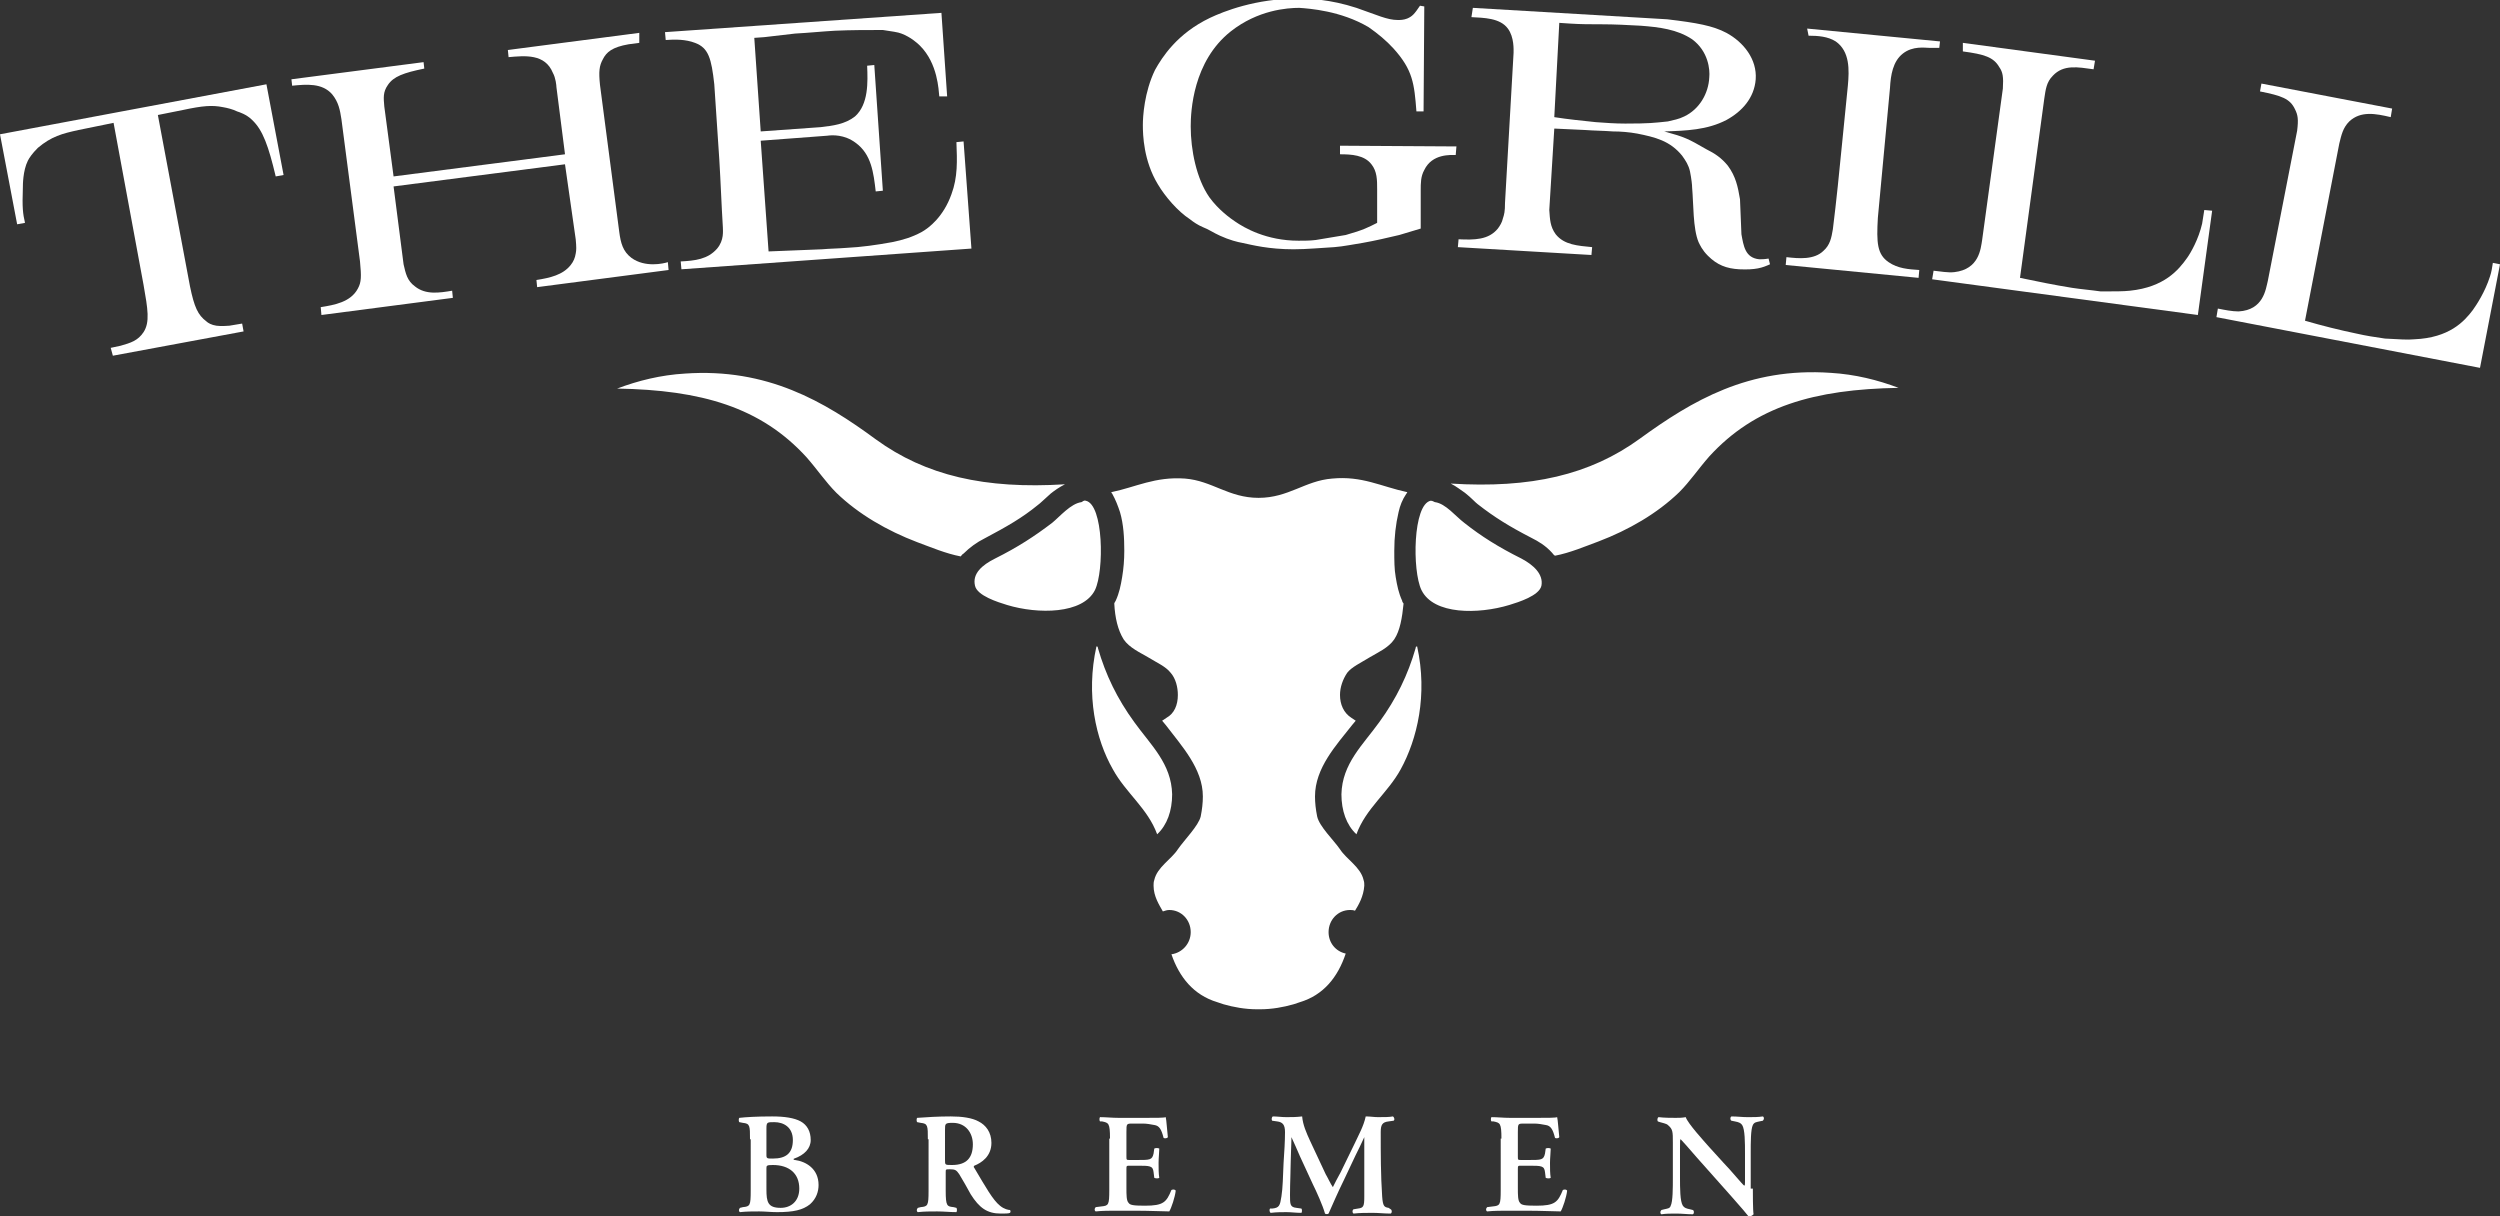
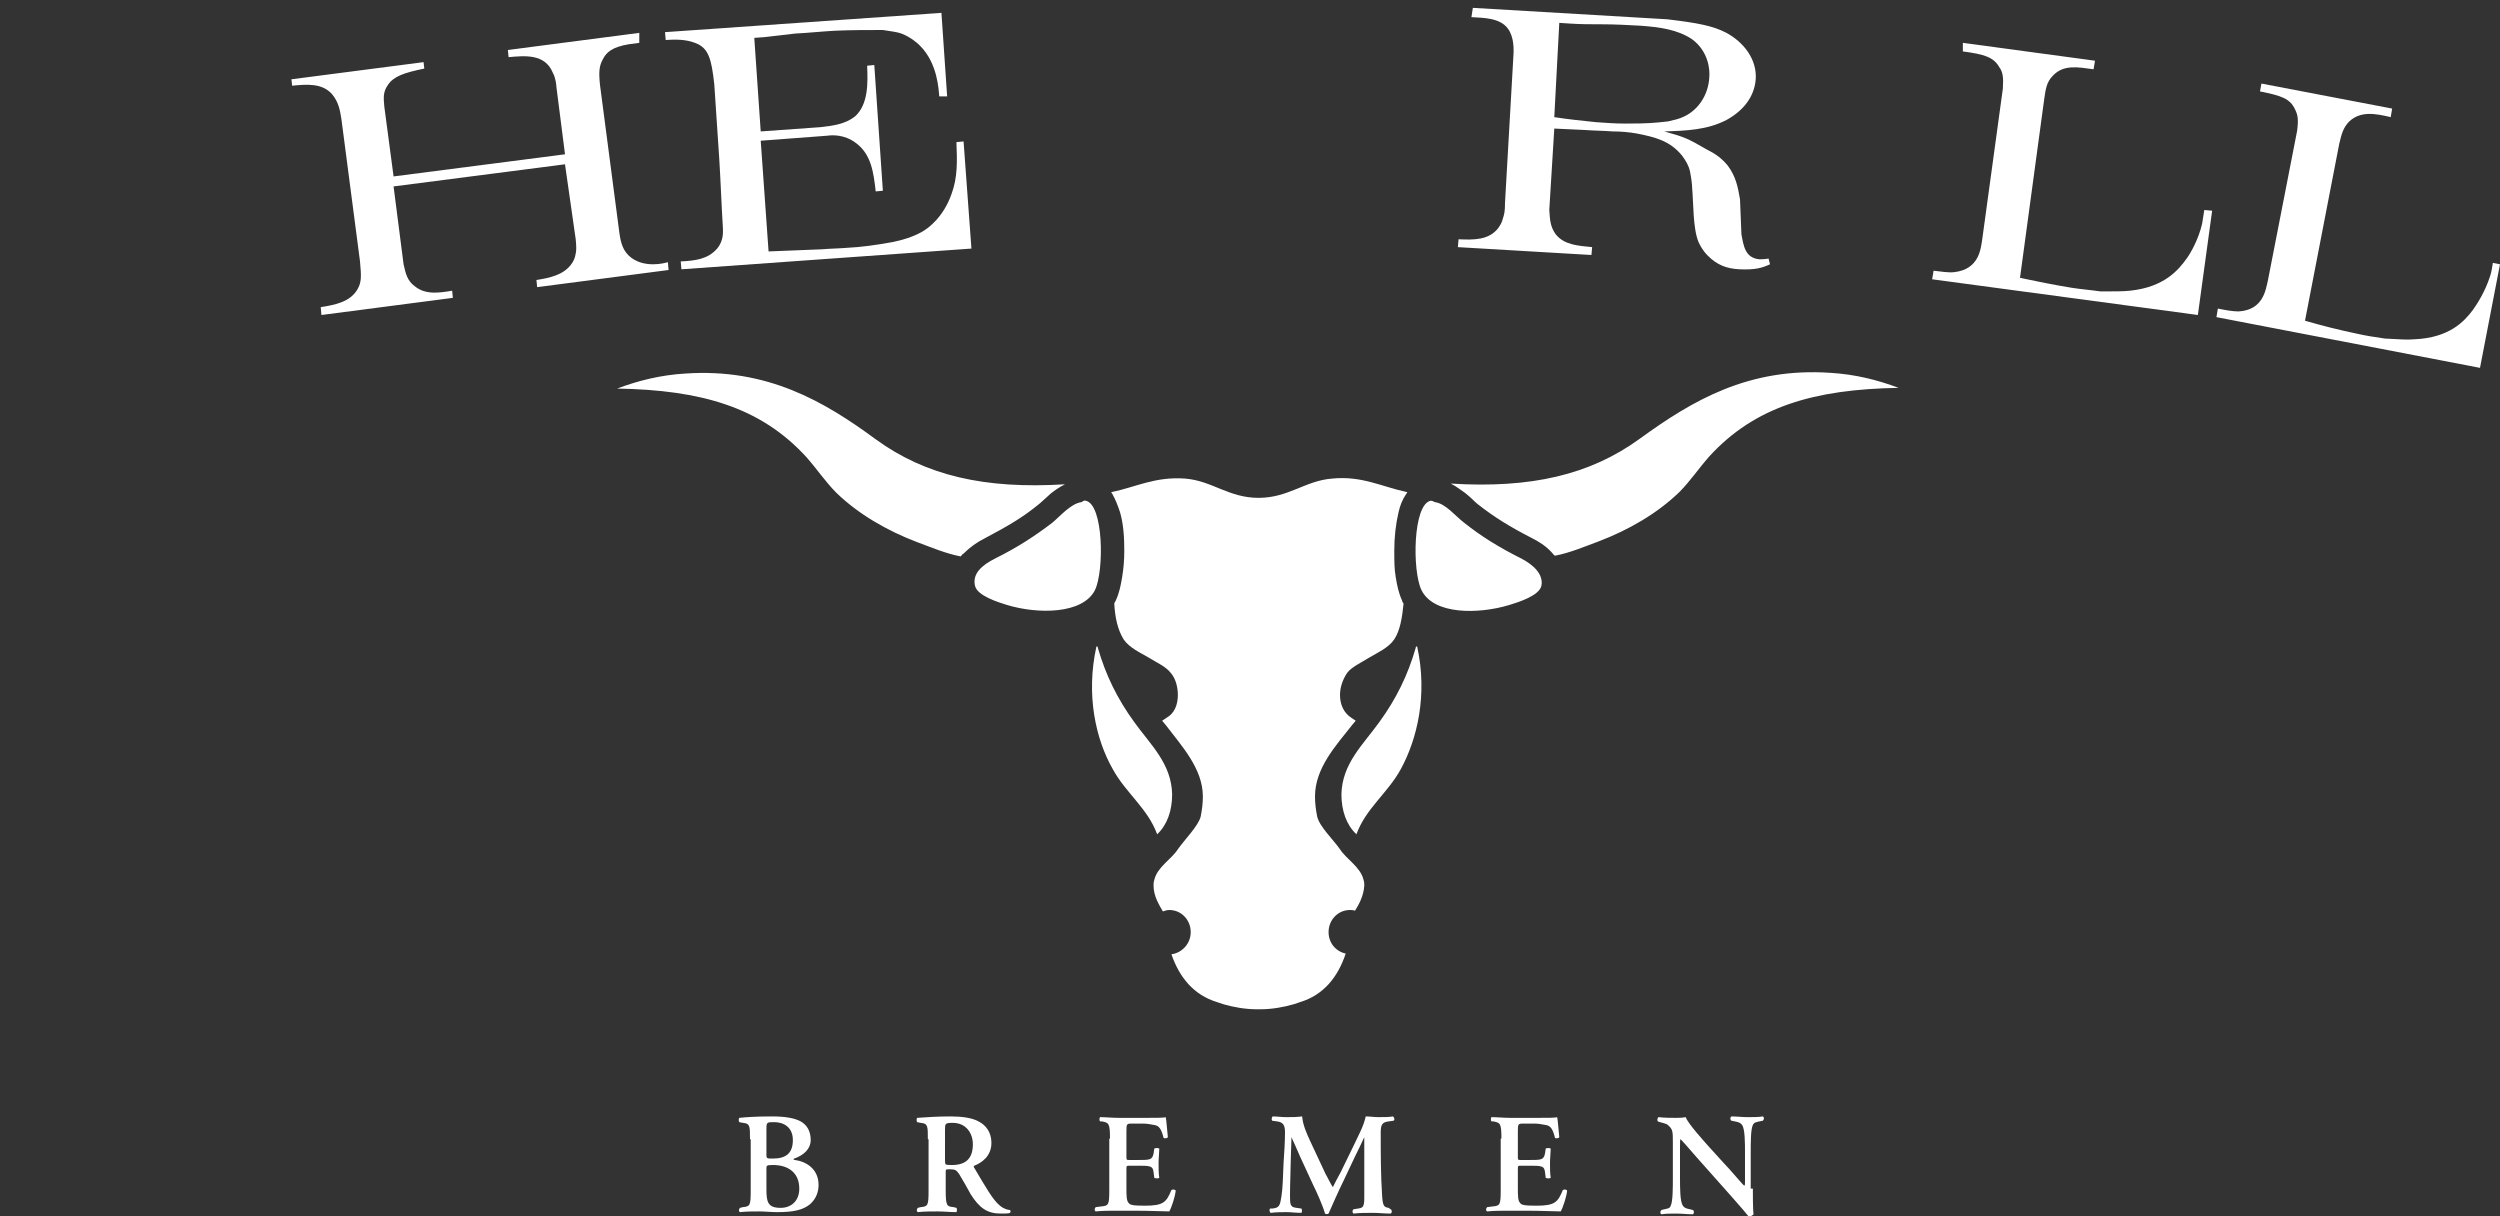
<svg xmlns="http://www.w3.org/2000/svg" xmlns:xlink="http://www.w3.org/1999/xlink" version="1.1" id="Ebene_1" x="0px" y="0px" viewBox="0 0 350 170.3" style="enable-background:new 0 0 350 170.3;" xml:space="preserve">
  <rect x="0" y="0" width="350" height="170.3" fill="#333333" stroke="none" />
  <style type="text/css">
	.st0{clip-path:url(#SVGID_2_);fill:#FFFFFF;}
	.st1{clip-path:url(#SVGID_4_);fill:#FFFFFF;}
	.st2{clip-path:url(#SVGID_6_);fill:#FFFFFF;}
	.st3{clip-path:url(#SVGID_8_);fill:#FFFFFF;}
	.st4{clip-path:url(#SVGID_10_);fill:#FFFFFF;}
	.st5{clip-path:url(#SVGID_10_);fill-rule:evenodd;clip-rule:evenodd;fill:#FFFFFF;}
</style>
  <g>
    <defs>
      <rect id="SVGID_1_" width="350" height="170.3" />
    </defs>
    <clipPath id="SVGID_2_">
      <use xlink:href="#SVGID_1_" style="overflow:visible;" />
    </clipPath>
    <path class="st0" d="M105,159.5c0-1.9,0-2.2-1-2.3l-0.5-0.1c-0.1-0.1-0.1-0.5,0-0.6c0.9-0.1,2.4-0.2,4.6-0.2c1.7,0,3.1,0.2,4,0.7   c0.9,0.5,1.4,1.4,1.4,2.6c0,1.2-0.9,2.1-2.3,2.6c-0.1,0-0.1,0.1-0.1,0.1c0,0,0,0.1,0.2,0.1c1.5,0.2,3.3,1.2,3.3,3.5   c0,0.9-0.3,1.9-1.2,2.7c-1,0.8-2.3,1.1-4.6,1.1c-0.9,0-1.7-0.1-2.5-0.1c-0.9,0-1.8,0-2.7,0.1c-0.2-0.1-0.2-0.4,0-0.6l0.4-0.1   c1-0.1,1.1-0.2,1.1-2.3V159.5z M107.3,161.7c0,0.5,0.1,0.5,0.9,0.5c1.9,0,2.8-0.8,2.8-2.6c0-1.8-1.3-2.5-2.6-2.5   c-1,0-1.1,0-1.1,0.9V161.7z M107.3,166.5c0,1.8,0.2,2.6,2,2.6c1.4,0,2.6-0.9,2.6-2.7c0-2.1-1.4-3.3-3.7-3.3c-0.9,0-0.9,0.1-0.9,0.5   V166.5z" />
    <path class="st0" d="M129.9,159.5c0-1.9,0-2.2-1-2.3l-0.5-0.1c-0.1-0.1-0.1-0.5,0-0.6c1.3-0.1,3-0.2,4.7-0.2c1.6,0,3,0.2,3.9,0.7   c1,0.5,1.8,1.5,1.8,3c0,1.9-1.4,2.8-2.4,3.2c-0.1,0.1-0.1,0.2,0,0.3c1.6,2.7,2.6,4.5,3.6,5.3c0.6,0.5,1.2,0.6,1.4,0.6   c0.1,0.1,0.1,0.3,0,0.4c-0.2,0.1-0.6,0.1-1.3,0.1c-1.9,0-3-0.8-4.2-2.7c-0.5-0.9-1.1-2-1.6-2.8c-0.4-0.6-0.6-0.7-1.3-0.7   c-0.6,0-0.6,0-0.6,0.4v2.6c0,2.2,0.2,2.2,1.1,2.3l0.4,0.1c0.1,0.1,0.1,0.5,0,0.6c-0.9,0-1.8-0.1-2.7-0.1c-0.9,0-1.8,0-2.7,0.1   c-0.2-0.1-0.2-0.4,0-0.6l0.4-0.1c1-0.1,1.1-0.2,1.1-2.3V159.5z M132.3,162.4c0,0.7,0,0.7,1,0.7c2,0,2.9-1,2.9-2.9c0-1.6-1-3-2.8-3   c-1.1,0-1.1,0.1-1.1,1V162.4z" />
    <path class="st0" d="M155.4,159.4c0-2.2-0.2-2.2-1.1-2.4l-0.3,0c-0.1-0.1-0.1-0.5,0-0.6c0.8,0,1.7,0.1,2.6,0.1h3.9   c1.3,0,2.5,0,2.7-0.1c0.1,0.3,0.2,2,0.3,2.8c-0.1,0.2-0.5,0.2-0.6,0.1c-0.3-1.2-0.6-1.7-1.3-1.8c-0.5-0.1-1.1-0.2-1.6-0.2h-1.4   c-0.9,0-0.9,0-0.9,1.2v3.4c0,0.5,0,0.5,0.5,0.5h1c1.8,0,2.1,0,2.3-0.9l0.1-0.7c0.2-0.1,0.5-0.1,0.7,0c0,0.5-0.1,1.3-0.1,2   c0,0.8,0,1.5,0.1,2.1c-0.1,0.1-0.5,0.1-0.7,0l-0.1-0.8c-0.1-0.9-0.5-0.9-2.3-0.9h-1c-0.5,0-0.5,0-0.5,0.5v2.6c0,1,0,1.8,0.3,2.1   c0.2,0.3,0.6,0.4,2.3,0.4c2.6,0,3-0.5,3.7-2.2c0.2-0.1,0.5-0.1,0.6,0.1c-0.1,0.9-0.6,2.4-0.9,2.9c-0.9,0-2.6-0.1-5-0.1h-2.3   c-0.9,0-2.1,0-3,0.1c-0.2-0.1-0.2-0.4,0-0.6l0.8-0.1c1-0.1,1.1-0.2,1.1-2.3V159.4z" />
    <path class="st0" d="M194.7,169.3c0.2,0.1,0.2,0.5,0,0.6c-0.9,0-1.7-0.1-2.5-0.1c-1,0-1.8,0-2.7,0.1c-0.2-0.1-0.2-0.5,0-0.6   l0.6-0.1c0.8-0.1,0.9-0.3,0.9-1.7v-6.4v-1.9h0c-0.5,1.1-0.8,1.7-1.2,2.5l-1.7,3.6c-0.7,1.4-1.7,3.7-2.1,4.6c-0.1,0.1-0.4,0.1-0.5,0   c-0.3-1.1-1.2-3.1-1.7-4.1l-1.8-3.9c-0.4-0.9-0.9-2.1-1.2-2.7h0c0,1-0.1,2.6-0.1,3.4c0,1.2-0.1,3-0.1,4.7c0,1.3,0,1.7,0.9,1.8   l0.7,0.1c0.1,0.1,0.1,0.5,0,0.6c-0.8,0-1.4-0.1-2.1-0.1c-0.6,0-1.4,0-2.2,0.1c-0.2-0.1-0.2-0.5-0.1-0.6l0.3,0   c1-0.1,1.1-0.4,1.3-1.7c0.2-1.3,0.2-2.6,0.3-4.7c0.1-1.4,0.2-3.1,0.2-4.3c0-1-0.3-1.4-1.1-1.5l-0.7-0.1c-0.1-0.1-0.1-0.5,0.1-0.6   c0.6,0,1.2,0.1,1.9,0.1c0.7,0,1.4,0,2.2-0.1c0.1,1.2,0.6,2.3,1.1,3.4l2.2,4.7c0.2,0.3,0.7,1.4,1,1.8c0.3-0.6,0.6-1.2,1.1-2.1   l1.9-3.9c0.6-1.3,1.3-2.5,1.6-3.9c0.6,0,1.2,0.1,1.7,0.1c0.9,0,1.6,0,2.1-0.1c0.2,0.1,0.3,0.5,0.1,0.6l-0.7,0.1   c-0.9,0.1-1.1,0.5-1.1,1.5c0,3,0,6,0.2,9c0.1,1.4,0.3,1.5,0.9,1.6L194.7,169.3z" />
  </g>
  <g>
    <defs>
      <rect id="SVGID_3_" width="350" height="170.3" />
    </defs>
    <clipPath id="SVGID_4_">
      <use xlink:href="#SVGID_3_" style="overflow:visible;" />
    </clipPath>
    <path class="st1" d="M210.2,159.4c0-2.2-0.2-2.2-1.1-2.4l-0.3,0c-0.1-0.1-0.1-0.5,0-0.6c0.8,0,1.7,0.1,2.6,0.1h3.9   c1.3,0,2.5,0,2.7-0.1c0.1,0.3,0.2,2,0.3,2.8c-0.1,0.2-0.5,0.2-0.6,0.1c-0.3-1.2-0.6-1.7-1.3-1.8c-0.5-0.1-1.1-0.2-1.6-0.2h-1.4   c-0.9,0-0.9,0-0.9,1.2v3.4c0,0.5,0,0.5,0.5,0.5h1c1.8,0,2.1,0,2.3-0.9l0.1-0.7c0.2-0.1,0.5-0.1,0.7,0c0,0.5-0.1,1.3-0.1,2   c0,0.8,0,1.5,0.1,2.1c-0.1,0.1-0.5,0.1-0.7,0l-0.1-0.8c-0.1-0.9-0.5-0.9-2.3-0.9h-1c-0.5,0-0.5,0-0.5,0.5v2.6c0,1,0,1.8,0.3,2.1   c0.2,0.3,0.6,0.4,2.3,0.4c2.6,0,3-0.5,3.7-2.2c0.2-0.1,0.5-0.1,0.6,0.1c-0.1,0.9-0.6,2.4-0.9,2.9c-0.9,0-2.6-0.1-5-0.1h-2.3   c-0.9,0-2.1,0-3,0.1c-0.2-0.1-0.2-0.4,0-0.6l0.8-0.1c1-0.1,1.1-0.2,1.1-2.3V159.4z" />
    <path class="st1" d="M245.4,166.4c0,0.6,0,3.1,0.1,3.6c-0.2,0.2-0.4,0.3-0.7,0.3c-0.3-0.4-0.9-1.1-2.4-2.8l-4.8-5.4   c-1.3-1.5-2-2.3-2.3-2.6c-0.1,0-0.1,0.2-0.1,1.3v4c0,1.5,0,3.4,0.4,4c0.2,0.3,0.5,0.4,1,0.5l0.4,0.1c0.2,0.1,0.2,0.5,0,0.6   c-0.8,0-1.5-0.1-2.3-0.1c-0.9,0-1.4,0-2.1,0.1c-0.2-0.1-0.2-0.4,0-0.6l0.4-0.1c0.4-0.1,0.8-0.1,0.9-0.5c0.3-0.6,0.3-2.4,0.3-4V160   c0-1.6,0-1.9-0.7-2.5c-0.2-0.2-0.8-0.3-1.1-0.4l-0.3-0.1c-0.1-0.1-0.1-0.5,0.1-0.6c0.8,0.1,1.9,0.1,2.4,0.1c0.4,0,0.9,0,1.4-0.1   c0.3,0.9,2.6,3.4,3.3,4.2l2,2.2c0.9,0.9,2.7,3.1,2.9,3.2c0.1-0.1,0.1-0.2,0.1-0.5v-4c0-1.5,0-3.4-0.4-4c-0.2-0.3-0.5-0.4-1-0.5   l-0.5-0.1c-0.2-0.1-0.2-0.5,0-0.6c0.8,0,1.5,0.1,2.3,0.1c0.9,0,1.4,0,2.1-0.1c0.2,0.1,0.2,0.4,0,0.6l-0.5,0.1   c-0.4,0.1-0.7,0.1-0.9,0.5c-0.3,0.6-0.3,2.4-0.3,4V166.4z" />
  </g>
  <g>
    <defs>
      <rect id="SVGID_5_" width="350" height="170.3" />
    </defs>
    <clipPath id="SVGID_6_">
      <use xlink:href="#SVGID_5_" style="overflow:visible;" />
    </clipPath>
-     <path class="st2" d="M15.5,48.7l1.4-0.3c1.4-0.4,2.4-0.7,3.2-1.9c0.9-1.4,0.6-3.2,0-6.6l-4.2-22.7L11,18.2   c-2.3,0.5-3.8,0.9-5.7,2.5c-0.8,0.8-1.2,1.4-1.4,1.8c-0.7,1.4-0.7,3.4-0.7,3.8c-0.1,2.8,0,3.6,0.3,4.9l-1.1,0.2L0,18.8l37.3-7   l2.4,12.7l-1.1,0.2c-1-4.2-1.8-6.5-3.3-7.9c-0.8-0.8-1.8-1.1-2.1-1.2c-0.6-0.3-1.4-0.5-2-0.6c-1.5-0.3-2.8-0.2-5.6,0.4l-3.5,0.7   l4.5,24c0.6,2.9,1.1,4,2.3,4.9c0.2,0.2,0.7,0.5,1.4,0.6c0.7,0.1,1.6,0,1.8,0l1.8-0.3l0.2,1.1l-18.3,3.4L15.5,48.7z" />
    <path class="st2" d="M40.8,11.1l18.5-2.4l0.1,0.9c-2.9,0.6-4.3,1.1-5.1,2.3c-0.7,1-0.6,1.8-0.5,3l1.3,9.8l24-3.1l-1.2-9.4   c0-0.2-0.1-1.3-0.5-2c-1.1-2.7-3.9-2.4-6.2-2.2l-0.1-1l18.4-2.4L89.5,6l-1.5,0.2c-2.3,0.4-3.1,1.1-3.6,2.1   c-0.5,0.9-0.6,1.7-0.4,3.6l2.7,20.6c0.2,1.5,0.5,2.7,1.7,3.6c1.9,1.4,4.5,0.8,5.1,0.6l0.1,1.1l-18.4,2.4l-0.1-1   c1.9-0.3,3.7-0.7,4.8-2.1c0.4-0.5,0.6-1,0.7-1.6c0.1-0.5,0.1-0.9,0-2L79.1,23l-24,3.1l1.4,10.9c0.3,1.3,0.5,2.3,1.6,3.1   c1.5,1.2,3.4,0.9,5.2,0.6l0.1,1L45,44.1L44.9,43c1.9-0.3,4.2-0.7,5.2-2.6c0.5-0.9,0.5-1.7,0.3-3.8l-2.6-19.9   c-0.2-1.3-0.4-2.4-1.3-3.5c-1.4-1.6-3.6-1.4-5.6-1.2L40.8,11.1z" />
  </g>
  <g>
    <defs>
      <rect id="SVGID_7_" width="350" height="170.3" />
    </defs>
    <clipPath id="SVGID_8_">
      <use xlink:href="#SVGID_7_" style="overflow:visible;" />
    </clipPath>
    <path class="st3" d="M93.1,4.5l38.7-2.7l0.8,11.7l-1.1,0c-0.1-0.9-0.2-4.6-2.7-7.1c-0.4-0.4-1.3-1.2-2.6-1.7   c-0.5-0.2-1.3-0.3-2.6-0.5c-2.2,0-4.4,0-6.7,0.1c-1.8,0.1-3.7,0.3-5.6,0.4L107,5.2l-1.4,0.1l0.9,13.1l8.4-0.6   c1.7-0.2,3.4-0.4,4.8-1.5c1.9-1.7,1.8-4.8,1.7-7.1l1-0.1l1.2,17.6l-1,0.1c-0.3-2.6-0.6-5.2-2.8-6.8c-1.6-1.2-3.3-1.1-4-1l-9.3,0.7   l1.1,15.5c2.5-0.1,5-0.2,7.5-0.3c1.1-0.1,2.2-0.1,3.4-0.2c2.1-0.1,4.2-0.4,6.4-0.8c1.5-0.3,2.8-0.7,4.1-1.4   c1.1-0.6,3.1-2.2,4.2-5.3c0.9-2.4,0.8-4.7,0.7-7.3l1-0.1l1.1,15l-40.6,2.9l-0.1-1.1c2-0.1,3.8-0.3,5.1-1.8c1-1.2,0.8-2.5,0.8-3   c-0.2-3.2-0.3-6.3-0.5-9.5l-0.7-10.5c-0.4-3.6-0.8-5.1-2.7-5.8c-1.3-0.5-2.8-0.5-4.1-0.4L93.1,4.5z" />
-     <path class="st3" d="M199.4,0.9l-0.1,14.7l-1,0c-0.3-3.9-0.5-5.8-3.2-8.8c-1-1.1-2.2-2.1-3.5-3c-3.9-2.3-8.3-2.6-9.7-2.7   c-1.7,0-5.8,0.3-9.6,3.3c-5.3,4.2-5.6,11.2-5.6,13.3c0,3.3,0.8,7.3,2.6,9.9c1.3,1.8,3,3,3.6,3.4c1.3,0.9,4.4,2.7,8.9,2.7   c0.8,0,1.6,0,2.4-0.1l4.2-0.7c2.5-0.7,3.2-1.1,4.4-1.7l0-4.7c0-1.3,0-2.5-0.8-3.5c-1-1.3-2.8-1.4-4.4-1.4l0-1.2l16.3,0.1l-0.1,1.2   c-0.7,0-3.3-0.2-4.4,2.1c-0.5,0.9-0.5,1.8-0.5,2.9l0,5.3l-3,0.9c-1.7,0.4-3.4,0.8-5.1,1.1c-1.3,0.2-2.7,0.5-4,0.6   c-1.9,0.1-3.8,0.3-5.7,0.3c-3.5,0-5.8-0.6-7.2-0.9c-0.6-0.1-1.8-0.4-3.1-1c-0.9-0.4-1.6-0.9-2.4-1.2c-0.7-0.3-1.3-0.7-1.8-1.1   c-1.7-1.1-3.5-3.2-4.5-4.9c-2-3.3-2.1-6.9-2.1-8.3c0-1.2,0.2-4.6,1.7-7.7c1-1.8,3.1-5.1,7.7-7.3c1.9-0.9,6.4-2.7,12.3-2.7   c1.6,0,4.5,0.1,8.2,1.3c2.9,1,4.3,1.7,5.8,1.7c0.3,0,0.8,0,1.3-0.2c0.7-0.3,1-0.6,1.8-1.8L199.4,0.9z" />
  </g>
  <g>
    <defs>
      <rect id="SVGID_9_" width="350" height="170.3" />
    </defs>
    <clipPath id="SVGID_10_">
      <use xlink:href="#SVGID_9_" style="overflow:visible;" />
    </clipPath>
    <path class="st4" d="M206.2,1.1l27.2,1.6c4.2,0.5,6.4,0.9,8.3,1.9c2.4,1.3,4.3,3.7,4.1,6.5c-0.2,2.6-1.9,4.5-4.1,5.7   c-2.7,1.4-5.6,1.5-8.7,1.6c2.9,0.8,3.3,1,5.9,2.5c1.2,0.6,2.1,1.2,3,2.3c1.1,1.5,1.4,2.9,1.7,4.7l0.2,4.9c0.3,1.6,0.5,3.3,2.5,3.5   c0.3,0,0.7,0,1.3-0.1l0.2,0.8c-1.1,0.5-2,0.8-4.3,0.7c-1.8-0.1-3.1-0.6-4.4-1.9c-0.8-0.8-1.1-1.5-1.3-1.9c-0.8-1.9-0.7-5.4-0.9-7.6   c0-0.4-0.1-1.3-0.3-2.3c-0.2-0.9-0.6-1.5-1.1-2.2c-1.7-2.1-3.8-2.6-6.3-3.1c-1.1-0.2-2.3-0.3-3.4-0.3c-1.3-0.1-2.6-0.1-3.9-0.2   l-4.3-0.2l-0.7,11.4c0.1,1.3,0.1,2.3,0.9,3.4c1.2,1.5,3.1,1.6,5.1,1.8l-0.1,1.1l-18.7-1.1l0.1-1.1c2.2,0.1,4.2,0.1,5.5-1.5   c0.3-0.4,0.6-0.9,0.7-1.4c0.2-0.6,0.3-1,0.3-2.2l1.2-21c0-0.4,0.1-2.2-0.8-3.4c-1.1-1.5-3.4-1.5-5.1-1.6L206.2,1.1z M217.6,16.4   c1.9,0.3,3.9,0.5,5.8,0.7c1.4,0.1,2.7,0.2,4.1,0.2l0.1,0c3.3,0,4-0.1,5.9-0.3c0.8-0.2,1.5-0.3,2.3-0.7c2.1-1,3.4-3.2,3.5-5.5   c0.1-1-0.1-3.6-2.4-5.3c-2.1-1.4-4.6-1.7-7.2-1.9c-1.8-0.1-3.7-0.2-5.5-0.2c-1.5,0-2.9,0-4.4-0.1l-1.5-0.1L217.6,16.4z" />
-     <path class="st4" d="M253,4l18.6,1.8l-0.1,0.9c-0.5,0-1,0-1.4,0c-0.6,0-2.3-0.3-3.7,0.8c-1.4,1.1-1.7,3-1.8,4.8l-1.7,18.2   c-0.2,3.5-0.1,5.1,1.5,6.2c1.3,0.9,2.8,1,4.3,1.1l-0.1,1.1l-18.6-1.8l0.1-1.1c1.7,0.2,3.9,0.4,5.2-0.9c0.9-0.8,1.1-1.8,1.3-3   c0.5-4,0.9-8,1.3-12.1l0.8-8c0.2-2.2,0.3-4.8-1.7-6.2c-1.1-0.7-2.5-0.8-3.8-0.8L253,4z" />
    <path class="st4" d="M274.8,6l18.5,2.5l-0.2,1.2c-2.2-0.3-4.2-0.7-5.7,0.9c-0.9,0.9-1,1.9-1.2,3.2l-3.4,25.1c2.4,0.5,4.8,1,7.3,1.4   c1.3,0.2,2.6,0.3,4,0.5c2,0,3.2,0,4.1-0.1c4.8-0.5,6.8-2.9,8-4.6c0.5-0.7,1.6-2.6,2.1-4.8c0.1-0.6,0.2-1.3,0.3-1.9l1.1,0.1l-2,14.6   l-37.2-5l0.2-1.2c1,0.1,2,0.3,2.9,0.2c3.5-0.4,3.7-3.3,3.9-4.5l2.9-21.2c0.1-1.6,0-2.3-0.5-3c-0.8-1.4-2.1-1.8-5.1-2.2L274.8,6z" />
    <path class="st4" d="M316.6,11.7l18.3,3.5l-0.2,1.2c-2.1-0.5-4.2-0.9-5.8,0.6c-0.9,0.9-1.1,1.9-1.4,3.1l-4.8,24.8   c2.4,0.7,4.8,1.3,7.2,1.8c1.3,0.3,2.6,0.5,4,0.7c2,0.1,3.2,0.2,4.1,0.1c4.9-0.2,7-2.5,8.2-4.1c0.5-0.7,1.7-2.5,2.4-4.7   c0.2-0.6,0.3-1.2,0.4-1.9L350,37l-2.8,14.5l-36.9-7.1l0.2-1.2c1,0.2,2,0.4,2.9,0.4c3.5-0.2,3.8-3.1,4.1-4.3l4.1-21   c0.2-1.6,0.1-2.2-0.3-3c-0.7-1.5-1.9-1.9-4.9-2.5L316.6,11.7z" />
    <path class="st5" d="M153.5,90.5c0.2,0,0.2,0.1,0.2,0.2c1.1,3.8,2.7,7.1,5.1,10.4c2.3,3.2,5.2,5.8,5.3,10.1c0,2.3-0.7,4.3-2.1,5.6   c-1.3-3.6-4.4-5.8-6.2-9.1C153.4,103.5,152,97.3,153.5,90.5" />
    <path class="st5" d="M198.4,90.5c-0.2,0-0.2,0.1-0.2,0.2c-1.1,3.8-2.7,7.1-5.1,10.4c-2.3,3.2-5.2,5.8-5.3,10.1   c0,2.3,0.7,4.3,2.1,5.6c1.3-3.6,4.4-5.8,6.2-9.1C198.4,103.5,199.9,97.3,198.4,90.5" />
    <path class="st4" d="M152,70.1c-0.3-0.1-0.5,0.2-0.6,0.2c-1.5,0.2-3,2-4.1,2.9c-2.5,1.9-4.8,3.4-8,5c-1.8,0.9-3.2,2.1-2.8,3.8   c0.3,1.4,3.2,2.3,4.5,2.7c4.3,1.3,10.6,1.3,12.3-2.1C154.6,79.9,154.5,70.6,152,70.1 M186.5,67c-3.8,0.3-6.1,2.7-10.3,2.7   c-4.2,0-6.5-2.4-10.3-2.7c-4.2-0.3-6.9,1.2-10.3,1.9c0,0,0,0.1,0,0.1c0,0,0.1,0.1,0.1,0.1c0.5,0.9,0.8,1.7,1.1,2.6   c0.5,1.7,0.6,3.6,0.6,5.4c0,1.3-0.1,2.5-0.3,3.7c-0.2,1.2-0.4,2.2-0.9,3.3c-0.1,0.2-0.2,0.3-0.2,0.4c0.1,2,0.5,3.7,1.3,5   c0.8,1.2,2.4,1.9,3.4,2.5c1.3,0.8,2.5,1.3,3.2,2.2c0.7,0.8,1,2,1,3.1c0,1.4-0.5,2.6-1.6,3.2l-0.6,0.4l0.5,0.6   c2.2,2.9,5.2,6.1,5.2,10c0,0.9-0.1,1.8-0.3,2.8c-0.3,1.3-2.3,3.3-3.2,4.6c-0.9,1.4-2.9,2.5-3.3,4.3c-0.1,0.3-0.1,0.5-0.1,0.8   c0,1.5,0.8,2.7,1.3,3.6c0.3-0.1,0.6-0.2,0.9-0.2c1.7,0,3,1.4,3,3.1c0,1.6-1.2,2.9-2.7,3.1c1.1,3.2,3.1,5.7,6.4,6.7l0.9,0.3v0   c1.4,0.4,3,0.7,4.7,0.7c0.1,0,0.1,0,0.2,0c0.1,0,0.1,0,0.2,0c1.7,0,3.3-0.3,4.7-0.7v0l0.9-0.3c3.3-1,5.3-3.5,6.4-6.8   c-1.4-0.3-2.4-1.5-2.4-3c0-1.7,1.3-3.1,3-3.1c0.2,0,0.4,0,0.7,0.1c0.5-0.8,1.2-2,1.3-3.5c0-0.3,0-0.5-0.1-0.8   c-0.4-1.8-2.4-2.9-3.3-4.3c-0.9-1.3-2.9-3.2-3.2-4.6c-0.2-1-0.3-1.9-0.3-2.8c0-4,3-7.2,5.2-10l0.5-0.6l-0.6-0.4   c-1.1-0.7-1.6-1.9-1.6-3.2c0-1.1,0.4-2.2,1-3.1c0.6-0.8,1.9-1.4,3.2-2.2c1-0.6,2.6-1.3,3.4-2.5c0.8-1.2,1.1-3,1.3-5   c-0.1-0.1-0.2-0.3-0.2-0.4c-0.5-1.1-0.7-2.1-0.9-3.3c-0.2-1.1-0.2-2.4-0.2-3.7c0-1.9,0.2-3.7,0.6-5.4c0.2-0.9,0.5-1.7,1.1-2.6   c0,0,0.1-0.1,0.1-0.1c0,0,0-0.1,0-0.1C193.3,68.1,190.7,66.6,186.5,67 M145.3,70.7c0.3-0.2,1-0.9,1.8-1.6c0.5-0.4,1.2-0.9,2-1.3   c-11.2,0.7-19.5-1.2-26.5-6.3c-7.2-5.3-15.2-10-26.7-9.2c-3.4,0.2-6.6,1-9.5,2.1c11.8,0.2,20.1,2.6,26.5,9.6c1.5,1.7,2.7,3.5,4.2,5   c3.1,3,7.1,5.3,11.3,6.9c1.9,0.7,4,1.6,6.1,2c0.1-0.1,0.2-0.3,0.4-0.4c0.9-0.9,1.9-1.6,2.9-2.1C141,73.7,143.1,72.5,145.3,70.7    M256.3,52.2c-11.5-0.8-19.4,3.9-26.7,9.2c-7,5.1-15.3,7-26.5,6.3c0.8,0.4,1.4,0.9,2,1.3c0.9,0.7,1.5,1.4,1.8,1.6   c2.3,1.8,4.4,3.1,7.5,4.7c1,0.5,2,1.1,2.9,2.1c0.1,0.1,0.2,0.3,0.4,0.4c2.1-0.4,4.2-1.3,6.1-2c4.2-1.6,8.2-3.9,11.3-6.9   c1.5-1.5,2.7-3.3,4.2-5c6.4-7,14.7-9.4,26.5-9.6C262.9,53.2,259.7,52.4,256.3,52.2 M213,78.2c-3.2-1.6-5.6-3.1-8-5   c-1.2-0.9-2.6-2.7-4.1-2.9c-0.1,0-0.3-0.2-0.6-0.2c-2.5,0.5-2.6,9.8-1.3,12.5c1.7,3.5,8,3.4,12.3,2.1c1.3-0.4,4.2-1.3,4.5-2.7   C216.1,80.4,214.7,79.1,213,78.2" />
  </g>
</svg>